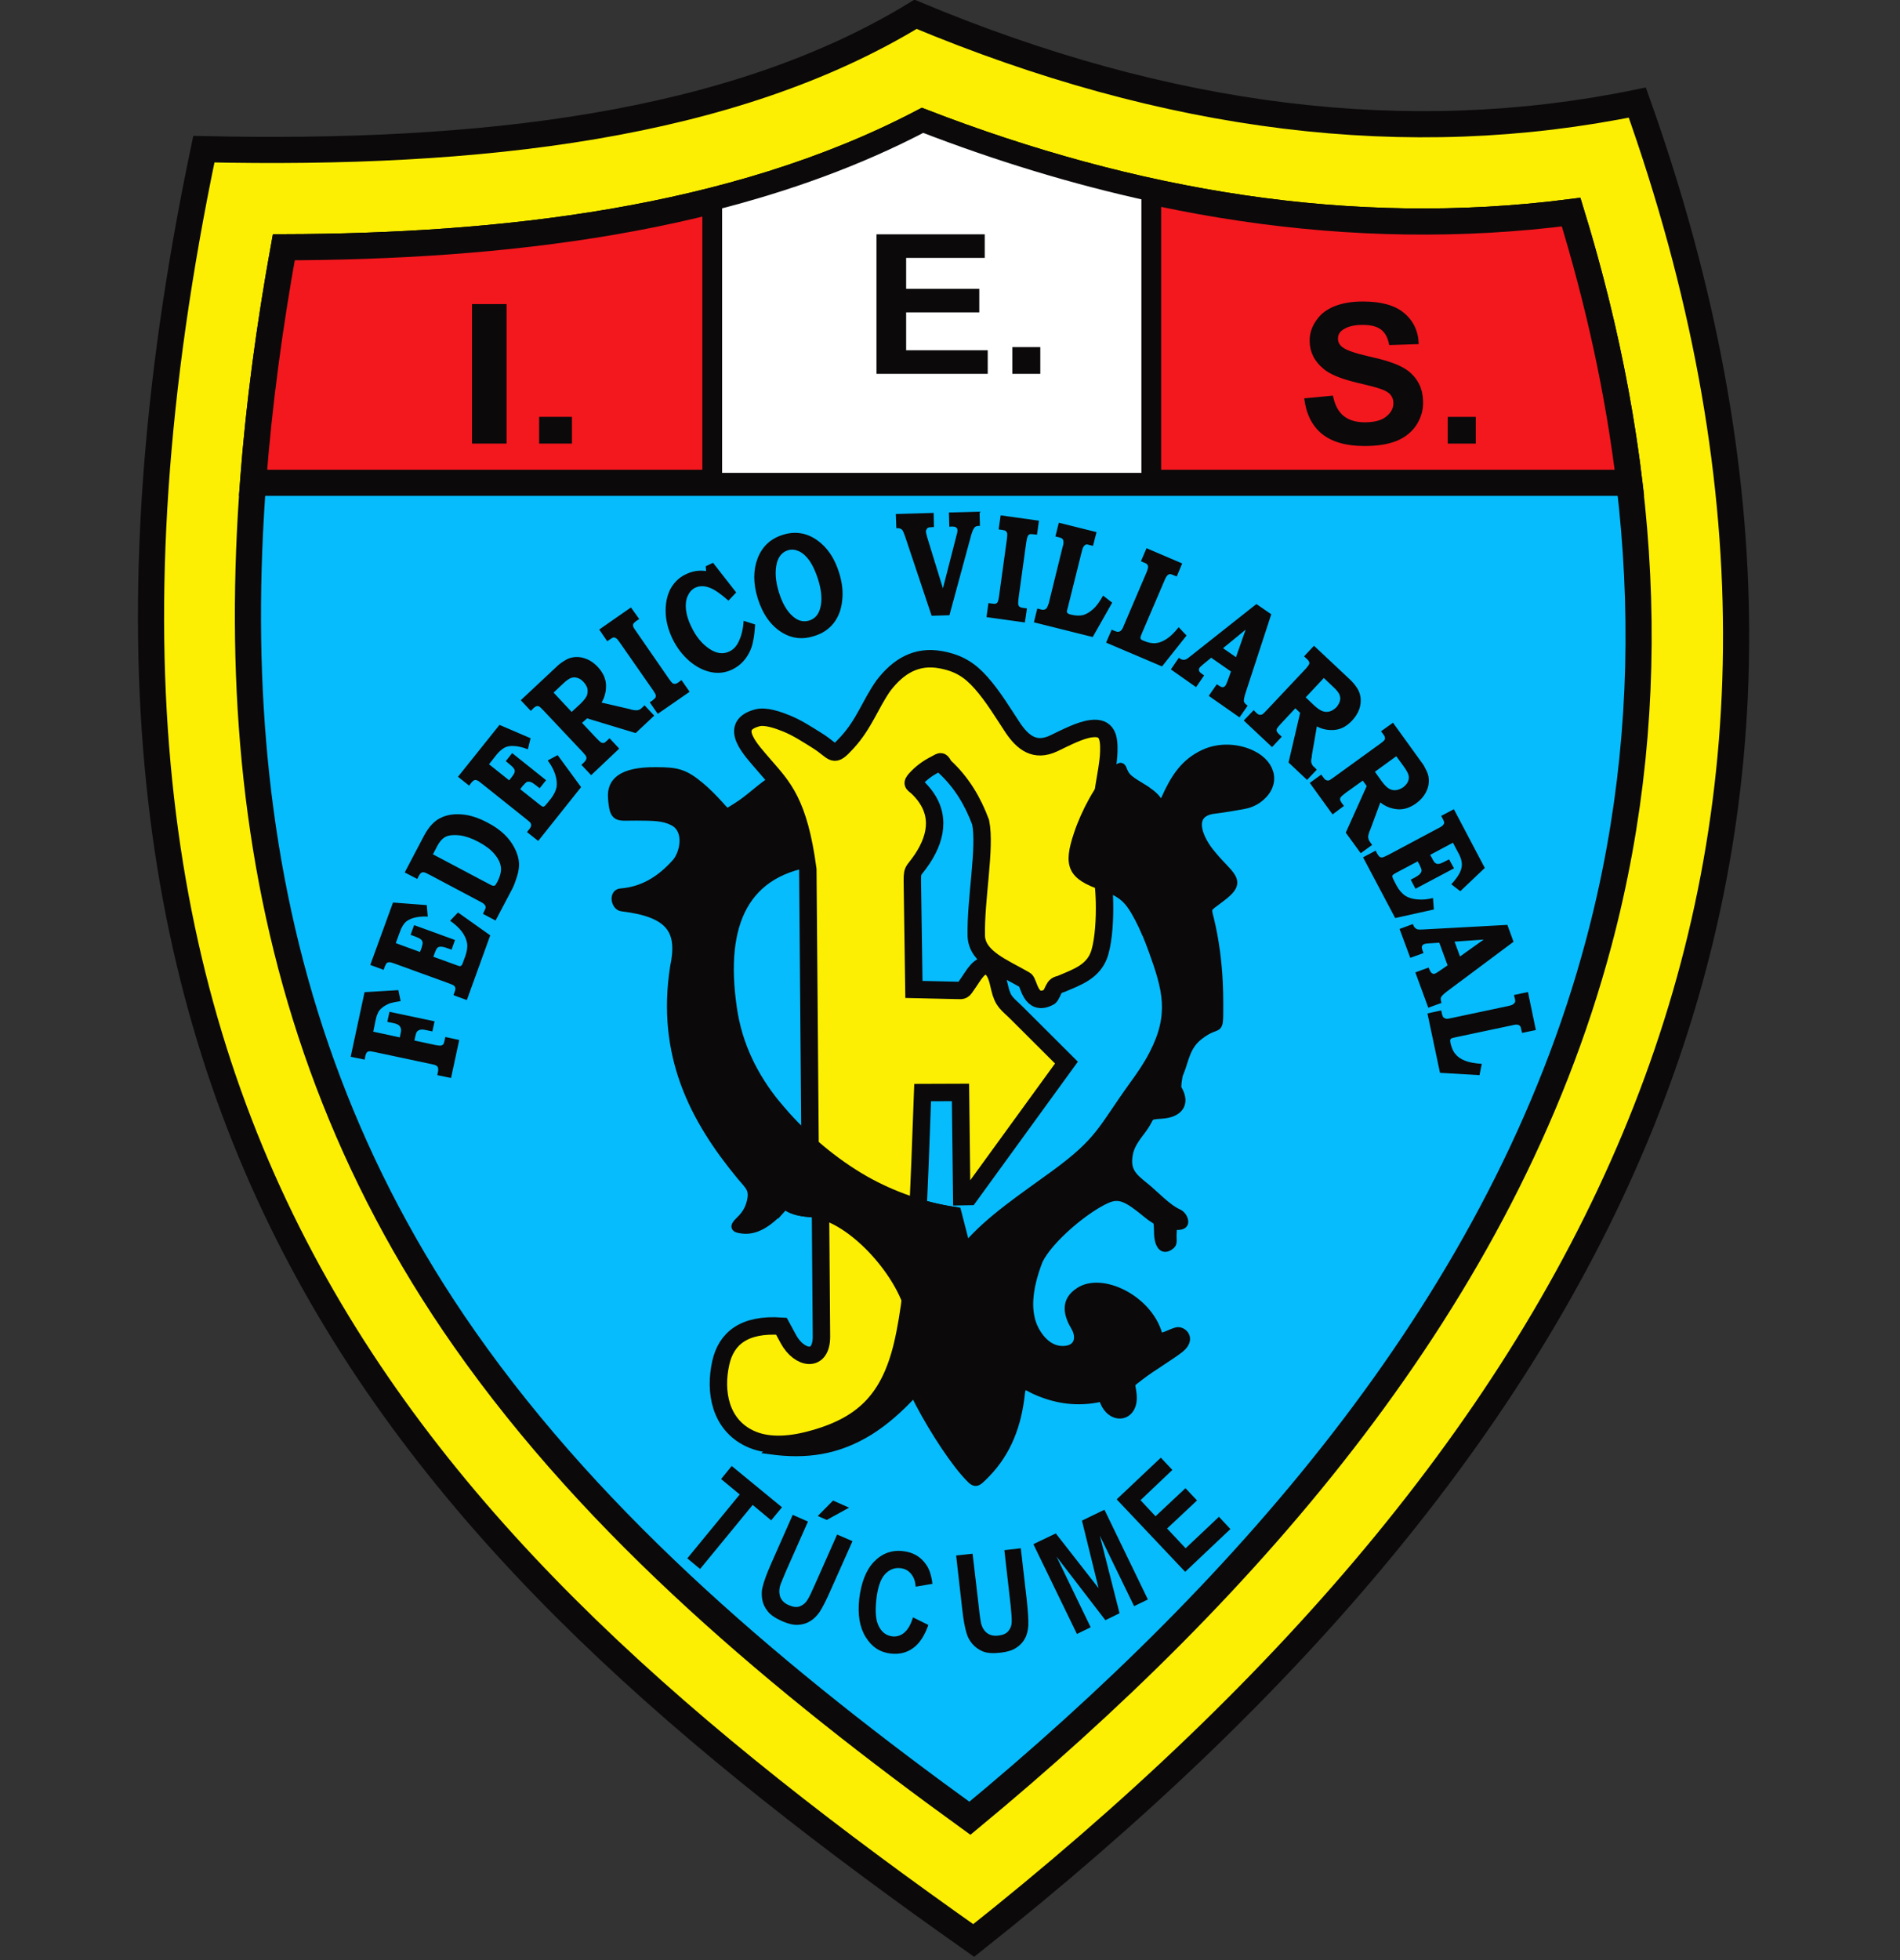
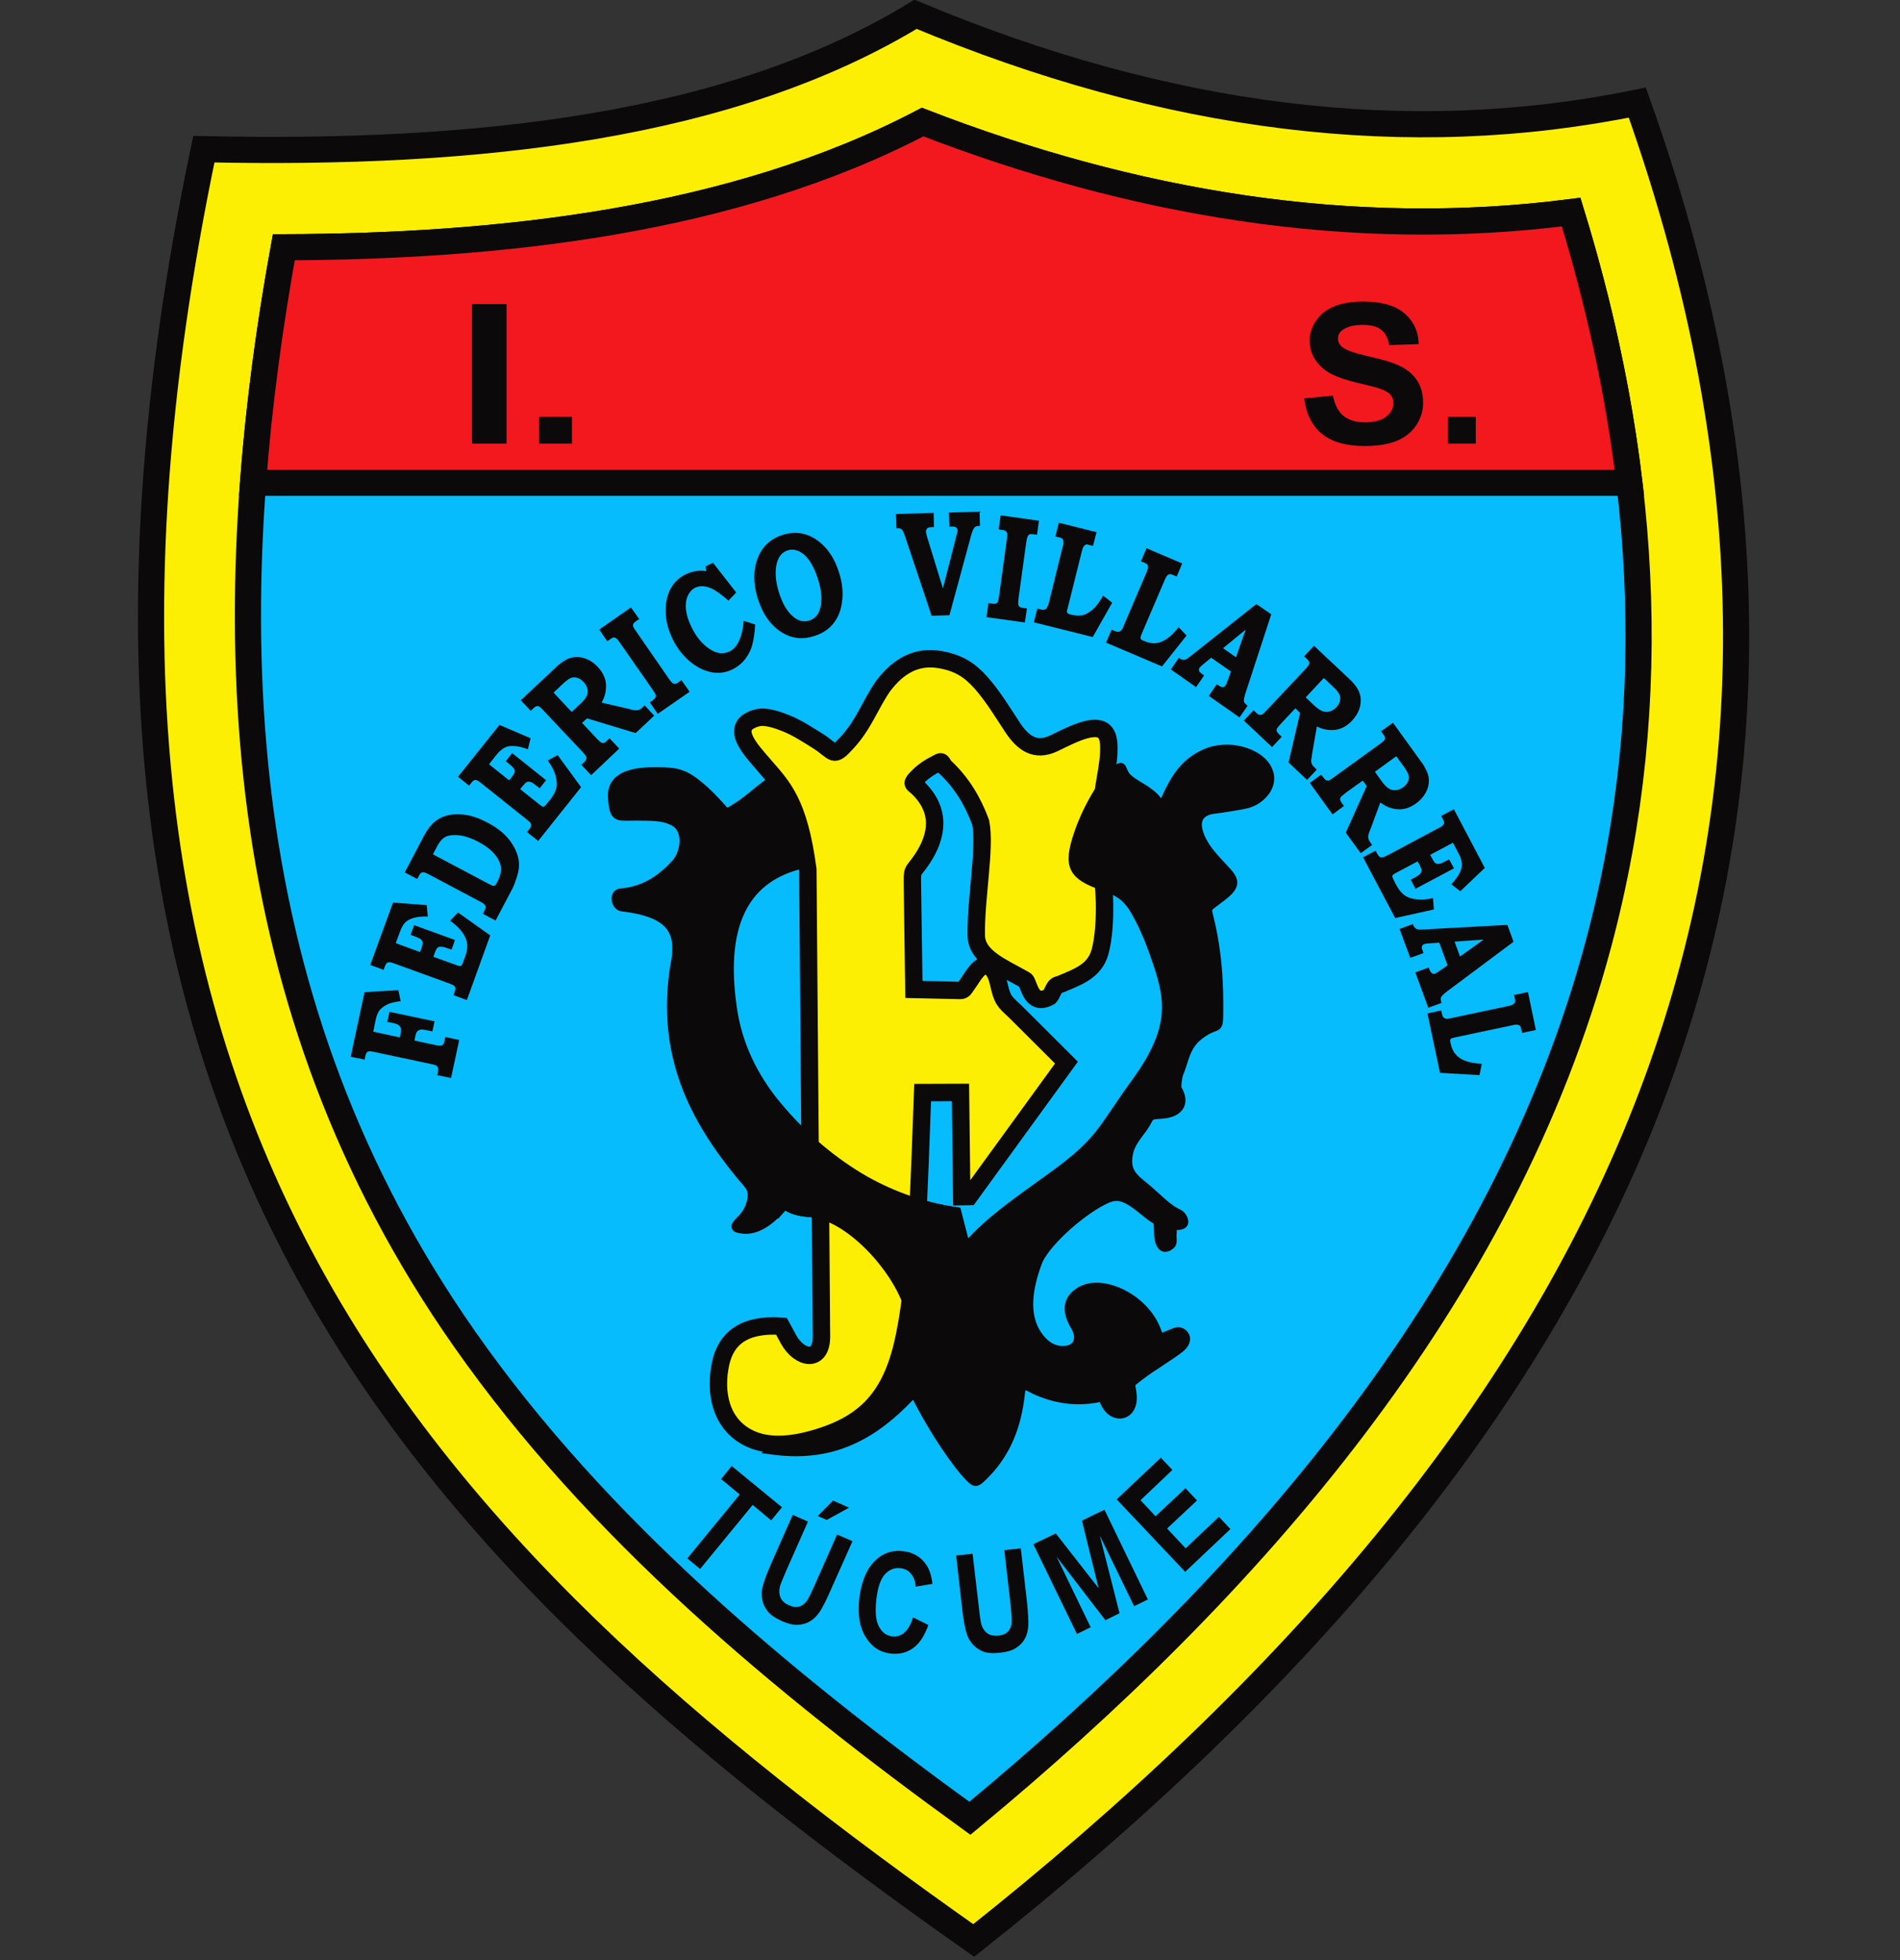
<svg xmlns="http://www.w3.org/2000/svg" width="54.5pt" height="56.2pt" viewBox="0 0 54.5 56.2" version="1.1">
  <rect x="0" y="0" width="54.5" height="56.2" fill="#333333" stroke="none" />
  <defs>
    <clipPath id="clip1">
      <path d="M 0 0 L 54.5 0 L 54.5 56.199 L 0 56.199 Z M 0 0 " />
    </clipPath>
    <clipPath id="clip2">
      <path d="M 2 0 L 52 0 L 52 56.199 L 2 56.199 Z M 2 0 " />
    </clipPath>
  </defs>
  <g id="surface1">
    <path style=" stroke:none;fill-rule:evenodd;fill:rgb(98.827%,93.75%,1.178%);fill-opacity:1;" d="M 26.262 0.41 C 33.488 3.434 40.391 4.293 46.965 2.941 C 54.59 24.328 46.355 41.051 27.93 55.641 C 11.754 44.25 0.023 32.035 5.848 4.277 C 13.746 4.453 20.988 3.629 26.262 0.41 Z M 26.262 0.41 " />
    <g clip-path="url(#clip1)" clip-rule="nonzero">
      <path style="fill:none;stroke-width:7.498;stroke-linecap:butt;stroke-linejoin:miter;stroke:rgb(4.315%,3.529%,3.922%);stroke-opacity:1;stroke-miterlimit:4;" d="M 262.617 557.898 C 334.883 527.664 403.906 519.07 469.648 532.586 C 545.898 318.719 463.555 151.492 279.297 5.594 C 117.539 119.5 0.234 241.648 58.477 519.227 C 137.461 517.469 209.883 525.711 262.617 557.898 Z M 262.617 557.898 " transform="matrix(0.1,0,0,-0.1,0,56.2)" />
    </g>
    <path style=" stroke:none;fill-rule:evenodd;fill:rgb(2.353%,73.631%,99.219%);fill-opacity:1;" d="M 26.465 3.5 C 21.016 6.355 14.305 7.07 8.141 7.09 C 6.145 18.098 6.645 28.871 13.328 38.398 C 17.141 43.84 22.438 48.242 27.82 52.137 C 35.82 45.523 43.137 37.242 45.855 27.047 C 47.742 19.984 47.176 12.945 45.066 6.082 C 38.715 6.898 32.457 5.816 26.465 3.5 Z M 26.465 3.5 " />
    <g clip-path="url(#clip2)" clip-rule="nonzero">
      <path style="fill:none;stroke-width:7.498;stroke-linecap:butt;stroke-linejoin:miter;stroke:rgb(4.315%,3.529%,3.922%);stroke-opacity:1;stroke-miterlimit:4;" d="M 264.648 527 C 210.156 498.445 143.047 491.297 81.406 491.102 C 61.445 381.023 66.445 273.289 133.281 178.016 C 171.406 123.602 224.375 79.578 278.203 40.633 C 358.203 106.766 431.367 189.578 458.555 291.531 C 477.422 362.156 471.758 432.547 450.664 501.18 C 387.148 493.016 324.57 503.836 264.648 527 Z M 264.648 527 " transform="matrix(0.1,0,0,-0.1,0,56.2)" />
    </g>
    <path style="fill-rule:evenodd;fill:rgb(95.312%,9.424%,11.768%);fill-opacity:1;stroke-width:7.498;stroke-linecap:butt;stroke-linejoin:miter;stroke:rgb(4.315%,3.529%,3.922%);stroke-opacity:1;stroke-miterlimit:4;" d="M 264.648 527 C 210.156 498.445 143.047 491.297 81.406 491.102 C 77.305 468.445 74.258 445.906 72.578 423.562 L 467.383 423.562 C 464.258 449.617 458.555 475.516 450.664 501.18 C 387.148 493.016 324.57 503.836 264.648 527 Z M 264.648 527 " transform="matrix(0.1,0,0,-0.1,0,56.2)" />
-     <path style="fill-rule:evenodd;fill:rgb(100%,100%,100%);fill-opacity:1;stroke-width:5.669;stroke-linecap:butt;stroke-linejoin:miter;stroke:rgb(4.315%,3.529%,3.922%);stroke-opacity:1;stroke-miterlimit:4;" d="M 264.648 527 C 245.82 517.117 225.43 509.812 204.297 504.461 L 204.297 423.562 L 330.234 423.562 L 330.234 507.117 C 308.047 511.961 286.172 518.68 264.648 527 Z M 264.648 527 " transform="matrix(0.1,0,0,-0.1,0,56.2)" />
    <path style=" stroke:none;fill-rule:evenodd;fill:rgb(4.315%,3.529%,3.922%);fill-opacity:1;" d="M 13.539 8.719 L 14.531 8.719 L 14.531 12.719 L 13.539 12.719 Z M 15.465 11.953 L 16.406 11.953 L 16.406 12.719 L 15.465 12.719 Z M 15.465 11.953 " />
    <path style=" stroke:none;fill-rule:evenodd;fill:rgb(4.315%,3.529%,3.922%);fill-opacity:1;" d="M 37.41 11.422 L 38.234 11.344 C 38.285 11.605 38.387 11.801 38.535 11.922 C 38.688 12.047 38.891 12.109 39.148 12.109 C 39.422 12.109 39.629 12.055 39.762 11.945 C 39.902 11.832 39.969 11.707 39.969 11.559 C 39.969 11.465 39.941 11.383 39.883 11.316 C 39.828 11.25 39.723 11.191 39.582 11.145 C 39.48 11.109 39.258 11.051 38.906 10.969 C 38.457 10.859 38.137 10.73 37.957 10.57 C 37.695 10.352 37.566 10.082 37.566 9.766 C 37.566 9.559 37.629 9.367 37.754 9.191 C 37.871 9.012 38.043 8.879 38.27 8.785 C 38.504 8.691 38.773 8.645 39.094 8.645 C 39.617 8.645 40.016 8.754 40.277 8.977 C 40.543 9.199 40.684 9.496 40.695 9.867 L 39.848 9.895 C 39.812 9.688 39.734 9.543 39.617 9.453 C 39.496 9.359 39.32 9.316 39.086 9.316 C 38.84 9.316 38.648 9.363 38.512 9.461 C 38.422 9.523 38.379 9.605 38.379 9.711 C 38.379 9.805 38.418 9.887 38.504 9.953 C 38.609 10.039 38.867 10.129 39.277 10.223 C 39.691 10.312 39.992 10.41 40.191 10.512 C 40.387 10.609 40.543 10.746 40.652 10.918 C 40.766 11.09 40.82 11.301 40.82 11.555 C 40.82 11.781 40.754 11.996 40.621 12.199 C 40.484 12.398 40.297 12.547 40.055 12.645 C 39.809 12.742 39.504 12.789 39.141 12.789 C 38.609 12.789 38.207 12.672 37.918 12.441 C 37.633 12.207 37.465 11.867 37.41 11.422 Z M 41.527 11.953 L 42.332 11.953 L 42.332 12.719 L 41.527 12.719 Z M 41.527 11.953 " />
-     <path style=" stroke:none;fill-rule:evenodd;fill:rgb(4.315%,3.529%,3.922%);fill-opacity:1;" d="M 25.141 10.719 L 25.141 6.719 L 28.246 6.719 L 28.246 7.395 L 25.992 7.395 L 25.992 8.281 L 28.09 8.281 L 28.09 8.957 L 25.992 8.957 L 25.992 10.043 L 28.332 10.043 L 28.332 10.719 Z M 29.039 9.953 L 29.84 9.953 L 29.84 10.719 L 29.039 10.719 Z M 29.039 9.953 " />
    <path style=" stroke:none;fill-rule:evenodd;fill:rgb(4.315%,3.529%,3.922%);fill-opacity:1;" d="M 19.715 44.684 L 21.219 42.852 L 20.684 42.41 L 20.988 42.035 L 22.43 43.219 L 22.121 43.594 L 21.59 43.152 L 20.082 44.988 Z M 22.742 43.438 L 23.176 43.629 L 22.547 45.047 C 22.453 45.27 22.391 45.418 22.371 45.488 C 22.344 45.605 22.348 45.711 22.387 45.805 C 22.43 45.902 22.508 45.977 22.629 46.027 C 22.754 46.082 22.855 46.094 22.945 46.059 C 23.035 46.023 23.105 45.965 23.156 45.883 C 23.211 45.797 23.281 45.652 23.371 45.445 L 24.012 44 L 24.453 44.191 L 23.84 45.566 C 23.703 45.883 23.59 46.098 23.512 46.219 C 23.43 46.336 23.34 46.426 23.234 46.488 C 23.133 46.551 23.02 46.582 22.891 46.59 C 22.762 46.598 22.613 46.562 22.441 46.488 C 22.238 46.398 22.094 46.301 22.016 46.195 C 21.934 46.09 21.883 45.98 21.863 45.859 C 21.844 45.738 21.844 45.625 21.871 45.516 C 21.91 45.352 21.992 45.125 22.121 44.832 L 22.738 43.438 Z M 23.457 43.469 L 23.895 43.027 L 24.355 43.23 L 23.715 43.582 Z M 26.188 46.375 L 26.629 46.594 C 26.52 46.902 26.379 47.121 26.195 47.254 C 26.016 47.387 25.801 47.441 25.551 47.414 C 25.242 47.379 25.004 47.223 24.832 46.941 C 24.656 46.66 24.598 46.297 24.645 45.852 C 24.703 45.379 24.84 45.02 25.07 44.781 C 25.297 44.543 25.582 44.438 25.902 44.477 C 26.191 44.508 26.41 44.637 26.566 44.863 C 26.66 44.996 26.719 45.18 26.746 45.414 L 26.266 45.496 C 26.254 45.348 26.215 45.223 26.133 45.129 C 26.055 45.031 25.957 44.98 25.828 44.965 C 25.652 44.945 25.504 45.008 25.379 45.145 C 25.254 45.285 25.176 45.523 25.137 45.863 C 25.098 46.219 25.121 46.48 25.215 46.645 C 25.301 46.809 25.43 46.902 25.602 46.922 C 25.727 46.934 25.84 46.898 25.941 46.812 C 26.043 46.723 26.129 46.578 26.188 46.375 Z M 27.426 44.602 L 27.898 44.551 L 28.078 46.09 C 28.102 46.336 28.129 46.492 28.145 46.562 C 28.176 46.676 28.234 46.766 28.316 46.828 C 28.402 46.891 28.508 46.914 28.641 46.898 C 28.77 46.883 28.867 46.84 28.926 46.766 C 28.988 46.691 29.02 46.605 29.02 46.504 C 29.023 46.406 29.012 46.246 28.988 46.02 L 28.809 44.449 L 29.281 44.395 L 29.453 45.887 C 29.488 46.23 29.504 46.473 29.496 46.617 C 29.484 46.758 29.457 46.883 29.395 46.988 C 29.34 47.094 29.254 47.18 29.148 47.25 C 29.039 47.32 28.895 47.367 28.711 47.387 C 28.484 47.414 28.312 47.402 28.191 47.352 C 28.07 47.301 27.973 47.23 27.891 47.137 C 27.812 47.043 27.758 46.945 27.727 46.836 C 27.676 46.676 27.633 46.438 27.598 46.121 Z M 30.891 46.852 L 29.641 44.277 L 30.285 43.969 L 31.512 45.539 L 31.035 43.602 L 31.68 43.289 L 32.926 45.863 L 32.531 46.055 L 31.547 44.031 L 32.113 46.258 L 31.707 46.457 L 30.305 44.633 L 31.285 46.66 Z M 33.996 45.07 L 32.031 42.992 L 33.297 41.797 L 33.629 42.148 L 32.715 43.016 L 33.145 43.477 L 34.004 42.672 L 34.336 43.023 L 33.477 43.828 L 34.008 44.395 L 34.965 43.492 L 35.293 43.844 Z M 33.996 45.07 " />
    <path style=" stroke:none;fill-rule:evenodd;fill:rgb(4.315%,3.529%,3.922%);fill-opacity:1;" d="M 10.059 30.301 L 10.457 28.449 L 11.426 28.391 L 11.492 28.707 C 11.348 28.727 11.238 28.75 11.16 28.777 C 11.09 28.809 11.016 28.848 10.961 28.895 C 10.898 28.945 10.855 29 10.832 29.066 C 10.809 29.109 10.785 29.191 10.762 29.309 L 10.707 29.582 L 11.469 29.746 L 11.496 29.605 C 11.508 29.551 11.508 29.508 11.492 29.473 C 11.48 29.438 11.461 29.41 11.426 29.387 C 11.395 29.367 11.344 29.348 11.266 29.332 L 11.109 29.301 L 11.172 29.012 L 12.465 29.285 L 12.402 29.574 L 12.215 29.535 C 12.16 29.523 12.121 29.52 12.094 29.52 C 12.059 29.523 12.031 29.531 12.008 29.543 C 11.98 29.559 11.965 29.574 11.953 29.594 C 11.938 29.613 11.926 29.652 11.914 29.711 L 11.887 29.836 L 12.492 29.965 C 12.566 29.98 12.617 29.984 12.645 29.98 C 12.672 29.977 12.691 29.965 12.715 29.945 C 12.727 29.93 12.742 29.887 12.754 29.828 L 12.773 29.734 L 13.172 29.82 L 12.938 30.91 L 12.543 30.828 L 12.559 30.754 C 12.578 30.676 12.57 30.617 12.551 30.586 C 12.527 30.555 12.477 30.531 12.395 30.516 L 10.738 30.164 C 10.664 30.148 10.613 30.141 10.59 30.145 C 10.559 30.148 10.535 30.16 10.52 30.18 C 10.504 30.203 10.484 30.246 10.473 30.312 L 10.461 30.383 Z M 10.621 27.668 L 11.273 25.879 L 12.242 25.953 L 12.27 26.281 C 12.109 26.273 11.973 26.289 11.863 26.32 C 11.754 26.352 11.668 26.398 11.609 26.465 C 11.555 26.531 11.508 26.613 11.473 26.715 L 11.352 27.043 L 12.047 27.297 L 12.09 27.188 C 12.113 27.109 12.129 27.051 12.121 27.02 C 12.117 26.984 12.098 26.957 12.07 26.934 C 12.043 26.91 11.98 26.879 11.883 26.844 L 11.777 26.805 L 11.879 26.527 L 13.051 26.953 L 12.953 27.23 L 12.832 27.188 C 12.746 27.156 12.684 27.145 12.645 27.145 C 12.602 27.145 12.566 27.156 12.547 27.176 C 12.523 27.199 12.496 27.25 12.465 27.34 L 12.43 27.434 L 13.066 27.664 C 13.133 27.691 13.176 27.703 13.191 27.703 C 13.211 27.703 13.223 27.695 13.234 27.684 C 13.254 27.672 13.266 27.641 13.281 27.594 L 13.348 27.414 C 13.395 27.277 13.414 27.156 13.398 27.047 C 13.379 26.938 13.332 26.824 13.246 26.711 C 13.16 26.598 13.047 26.496 12.91 26.402 L 13.137 26.164 L 14.062 26.82 L 13.391 28.676 L 13.008 28.535 L 13.027 28.48 C 13.055 28.41 13.066 28.359 13.062 28.332 C 13.055 28.301 13.039 28.273 13.012 28.254 C 12.992 28.242 12.938 28.219 12.844 28.184 L 11.34 27.637 C 11.254 27.605 11.203 27.59 11.168 27.59 C 11.141 27.59 11.117 27.598 11.098 27.609 C 11.082 27.625 11.059 27.66 11.039 27.711 L 11.004 27.809 Z M 11.609 25.016 L 12.168 23.953 C 12.297 23.715 12.445 23.551 12.621 23.461 C 12.793 23.371 13.004 23.332 13.238 23.352 C 13.473 23.367 13.727 23.449 13.996 23.594 C 14.184 23.691 14.344 23.805 14.469 23.926 C 14.594 24.047 14.691 24.18 14.766 24.328 C 14.84 24.477 14.879 24.613 14.887 24.742 C 14.895 24.84 14.879 24.965 14.836 25.113 C 14.789 25.266 14.746 25.379 14.707 25.461 L 14.215 26.395 L 13.852 26.203 L 13.887 26.133 C 13.918 26.074 13.934 26.031 13.93 26.008 C 13.93 25.98 13.914 25.957 13.891 25.93 C 13.871 25.906 13.82 25.875 13.742 25.836 L 12.32 25.082 C 12.238 25.039 12.188 25.016 12.16 25.012 C 12.133 25.008 12.105 25.012 12.09 25.023 C 12.062 25.035 12.035 25.074 12.004 25.133 L 11.969 25.203 Z M 12.418 24.496 L 14.035 25.352 C 14.09 25.383 14.129 25.398 14.141 25.398 C 14.164 25.402 14.184 25.398 14.203 25.387 C 14.215 25.375 14.234 25.34 14.266 25.285 C 14.348 25.125 14.383 24.984 14.367 24.863 C 14.352 24.738 14.289 24.613 14.18 24.484 C 14.07 24.355 13.918 24.242 13.727 24.141 C 13.539 24.039 13.359 23.977 13.191 23.953 C 13.023 23.934 12.891 23.945 12.793 23.988 C 12.695 24.035 12.609 24.129 12.535 24.273 Z M 13.137 22.273 L 14.328 20.785 L 15.219 21.168 L 15.141 21.484 C 14.988 21.426 14.855 21.395 14.742 21.391 C 14.629 21.383 14.531 21.402 14.461 21.445 C 14.383 21.492 14.312 21.555 14.242 21.641 L 14.027 21.914 L 14.605 22.375 L 14.676 22.285 C 14.727 22.219 14.758 22.168 14.762 22.137 C 14.77 22.102 14.762 22.07 14.742 22.039 C 14.723 22.008 14.676 21.961 14.594 21.895 L 14.508 21.824 L 14.691 21.594 L 15.664 22.371 L 15.48 22.602 L 15.379 22.523 C 15.312 22.469 15.258 22.434 15.219 22.422 C 15.176 22.41 15.141 22.41 15.113 22.422 C 15.09 22.434 15.043 22.477 14.984 22.547 L 14.922 22.629 L 15.453 23.051 C 15.508 23.094 15.543 23.121 15.559 23.125 C 15.578 23.133 15.59 23.129 15.605 23.125 C 15.621 23.117 15.648 23.094 15.68 23.051 L 15.801 22.902 C 15.887 22.789 15.941 22.68 15.965 22.57 C 15.98 22.461 15.969 22.34 15.926 22.207 C 15.883 22.07 15.809 21.938 15.711 21.805 L 15.996 21.652 L 16.668 22.57 L 15.438 24.113 L 15.117 23.859 L 15.152 23.812 C 15.207 23.754 15.227 23.707 15.234 23.68 C 15.238 23.648 15.23 23.621 15.215 23.59 C 15.203 23.574 15.152 23.535 15.078 23.473 L 13.82 22.469 C 13.754 22.414 13.711 22.383 13.68 22.375 C 13.652 22.363 13.629 22.363 13.605 22.371 C 13.586 22.379 13.551 22.402 13.516 22.449 L 13.457 22.527 Z M 14.938 20.078 L 15.965 19.117 C 16.027 19.055 16.105 18.996 16.203 18.938 C 16.289 18.879 16.395 18.848 16.504 18.84 C 16.617 18.832 16.727 18.855 16.84 18.902 C 16.953 18.949 17.051 19.023 17.145 19.121 C 17.297 19.285 17.379 19.461 17.383 19.648 C 17.387 19.832 17.344 20 17.254 20.145 L 18.078 20.336 L 18.109 20.348 C 18.164 20.359 18.211 20.367 18.242 20.367 C 18.277 20.367 18.305 20.363 18.336 20.352 C 18.355 20.344 18.387 20.32 18.418 20.293 L 18.488 20.223 L 18.766 20.52 L 18.234 21.02 L 16.84 20.598 L 16.695 20.727 L 17.098 21.156 C 17.168 21.23 17.215 21.273 17.238 21.289 C 17.266 21.301 17.289 21.305 17.312 21.305 C 17.34 21.301 17.367 21.277 17.41 21.238 L 17.484 21.168 L 17.762 21.465 L 16.957 22.227 L 16.676 21.93 L 16.754 21.859 C 16.789 21.82 16.812 21.793 16.816 21.766 C 16.828 21.738 16.82 21.711 16.809 21.68 C 16.801 21.664 16.766 21.625 16.711 21.562 L 15.57 20.352 C 15.523 20.305 15.492 20.273 15.465 20.258 C 15.441 20.246 15.418 20.242 15.398 20.246 C 15.371 20.254 15.344 20.27 15.316 20.293 L 15.285 20.324 L 15.223 20.383 Z M 15.879 19.859 L 16.398 20.414 L 16.645 20.184 C 16.742 20.09 16.805 20.012 16.836 19.941 C 16.855 19.875 16.863 19.809 16.848 19.742 C 16.832 19.676 16.793 19.613 16.734 19.551 C 16.684 19.496 16.629 19.457 16.562 19.438 C 16.504 19.418 16.445 19.418 16.383 19.438 C 16.328 19.457 16.246 19.512 16.152 19.602 Z M 17.188 18.051 L 18.098 17.418 L 18.336 17.75 L 18.246 17.809 C 18.203 17.844 18.172 17.871 18.164 17.891 C 18.156 17.914 18.156 17.941 18.164 17.969 C 18.172 17.996 18.207 18.047 18.254 18.113 L 19.18 19.453 C 19.23 19.523 19.266 19.57 19.285 19.586 C 19.309 19.602 19.332 19.609 19.352 19.609 C 19.379 19.609 19.41 19.598 19.453 19.57 L 19.547 19.5 L 19.781 19.836 L 18.867 20.469 L 18.637 20.137 L 18.715 20.086 C 18.762 20.047 18.793 20.02 18.805 19.996 C 18.812 19.977 18.812 19.953 18.809 19.926 C 18.801 19.898 18.773 19.855 18.73 19.789 L 17.793 18.445 C 17.742 18.371 17.707 18.324 17.68 18.305 C 17.656 18.289 17.629 18.277 17.605 18.277 C 17.59 18.277 17.551 18.293 17.504 18.328 L 17.418 18.387 Z M 20.242 16.238 L 20.453 16.137 L 21.117 16.988 L 20.895 17.223 C 20.691 17.043 20.527 16.926 20.402 16.871 C 20.227 16.793 20.078 16.789 19.941 16.852 C 19.848 16.898 19.777 16.977 19.727 17.086 C 19.676 17.195 19.66 17.328 19.676 17.48 C 19.695 17.641 19.746 17.805 19.836 17.984 C 19.965 18.254 20.137 18.461 20.344 18.602 C 20.551 18.742 20.742 18.766 20.922 18.68 C 21.039 18.625 21.129 18.527 21.191 18.391 C 21.273 18.223 21.316 18.023 21.332 17.801 L 21.66 17.906 C 21.641 18.242 21.594 18.488 21.523 18.648 C 21.41 18.902 21.238 19.082 21.008 19.195 C 20.816 19.289 20.609 19.316 20.398 19.273 C 20.184 19.23 19.977 19.125 19.777 18.957 C 19.582 18.789 19.418 18.578 19.293 18.324 C 19.172 18.07 19.102 17.82 19.094 17.566 C 19.086 17.316 19.129 17.094 19.223 16.902 C 19.328 16.707 19.469 16.566 19.66 16.473 C 19.855 16.375 20.051 16.344 20.254 16.375 Z M 22.465 15.332 C 22.809 15.227 23.129 15.277 23.426 15.48 C 23.727 15.688 23.938 16 24.07 16.426 C 24.16 16.711 24.188 16.98 24.156 17.23 C 24.129 17.484 24.047 17.695 23.91 17.871 C 23.773 18.043 23.59 18.168 23.34 18.242 C 23.02 18.344 22.719 18.309 22.445 18.145 C 22.113 17.945 21.879 17.617 21.734 17.156 C 21.602 16.727 21.602 16.344 21.734 16.004 C 21.867 15.664 22.109 15.441 22.465 15.332 Z M 22.605 15.777 C 22.441 15.828 22.336 15.949 22.285 16.137 C 22.223 16.379 22.242 16.656 22.34 16.977 C 22.438 17.293 22.57 17.527 22.746 17.676 C 22.891 17.805 23.047 17.844 23.215 17.793 C 23.371 17.742 23.48 17.625 23.527 17.438 C 23.59 17.211 23.566 16.941 23.469 16.621 C 23.398 16.398 23.316 16.219 23.223 16.082 C 23.129 15.949 23.023 15.855 22.914 15.805 C 22.809 15.758 22.707 15.746 22.605 15.777 Z M 25.695 14.738 L 26.781 14.707 L 26.789 15.113 L 26.758 15.113 C 26.688 15.117 26.645 15.121 26.629 15.129 C 26.605 15.137 26.59 15.152 26.582 15.176 C 26.562 15.195 26.559 15.223 26.559 15.246 C 26.559 15.273 26.578 15.336 26.602 15.426 L 27.047 16.871 L 27.434 15.363 C 27.457 15.289 27.465 15.238 27.465 15.211 C 27.461 15.168 27.453 15.141 27.426 15.125 C 27.406 15.105 27.363 15.098 27.301 15.098 L 27.23 15.102 L 27.219 14.695 L 28.098 14.672 L 28.109 15.078 C 28.035 15.078 27.988 15.09 27.965 15.113 C 27.926 15.148 27.891 15.227 27.855 15.352 L 27.234 17.641 L 26.723 17.656 L 25.965 15.391 C 25.934 15.301 25.91 15.242 25.895 15.219 C 25.879 15.191 25.855 15.172 25.832 15.16 C 25.801 15.148 25.758 15.141 25.711 15.145 Z M 28.703 14.777 L 29.801 14.93 L 29.746 15.332 L 29.645 15.32 C 29.59 15.312 29.547 15.312 29.527 15.324 C 29.508 15.332 29.488 15.352 29.477 15.379 C 29.465 15.406 29.453 15.461 29.438 15.543 L 29.215 17.16 C 29.207 17.246 29.203 17.305 29.207 17.328 C 29.215 17.355 29.219 17.375 29.238 17.391 C 29.258 17.41 29.289 17.422 29.34 17.43 L 29.457 17.445 L 29.398 17.848 L 28.297 17.695 L 28.352 17.293 L 28.441 17.305 C 28.508 17.316 28.551 17.316 28.57 17.305 C 28.59 17.297 28.609 17.281 28.621 17.254 C 28.633 17.23 28.645 17.18 28.656 17.102 L 28.879 15.48 C 28.891 15.391 28.895 15.328 28.891 15.301 C 28.887 15.27 28.871 15.246 28.852 15.227 C 28.84 15.215 28.805 15.203 28.746 15.195 L 28.645 15.18 Z M 30.371 14.988 L 31.453 15.258 L 31.352 15.652 L 31.258 15.629 C 31.211 15.613 31.172 15.609 31.156 15.613 C 31.129 15.621 31.105 15.637 31.09 15.664 C 31.066 15.688 31.051 15.73 31.035 15.793 L 30.629 17.422 C 30.609 17.484 30.602 17.527 30.602 17.543 C 30.605 17.559 30.613 17.574 30.629 17.586 C 30.637 17.598 30.664 17.609 30.711 17.621 C 30.848 17.656 30.969 17.66 31.066 17.637 C 31.164 17.609 31.262 17.551 31.355 17.465 C 31.457 17.375 31.547 17.246 31.641 17.078 L 31.902 17.281 L 31.344 18.266 L 29.656 17.844 L 29.754 17.449 L 29.863 17.477 C 29.906 17.488 29.938 17.488 29.965 17.477 C 29.992 17.469 30.012 17.453 30.027 17.43 C 30.043 17.406 30.059 17.363 30.082 17.301 L 30.48 15.684 C 30.504 15.613 30.508 15.562 30.504 15.531 C 30.504 15.496 30.492 15.473 30.477 15.453 C 30.465 15.438 30.434 15.422 30.391 15.41 L 30.273 15.383 Z M 32.887 15.719 L 33.91 16.156 L 33.754 16.531 L 33.66 16.492 C 33.609 16.469 33.578 16.461 33.559 16.461 C 33.531 16.465 33.504 16.477 33.484 16.5 C 33.465 16.52 33.438 16.559 33.414 16.617 L 32.754 18.16 C 32.727 18.223 32.715 18.262 32.715 18.277 C 32.711 18.297 32.715 18.309 32.723 18.324 C 32.734 18.34 32.758 18.355 32.797 18.371 C 32.934 18.43 33.051 18.453 33.152 18.441 C 33.254 18.434 33.355 18.391 33.465 18.32 C 33.578 18.246 33.688 18.137 33.809 17.984 L 34.035 18.223 L 33.332 19.109 L 31.727 18.426 L 31.887 18.055 L 31.988 18.098 C 32.027 18.113 32.062 18.121 32.09 18.113 C 32.117 18.109 32.141 18.098 32.16 18.074 C 32.18 18.055 32.207 18.016 32.227 17.957 L 32.883 16.422 C 32.91 16.355 32.926 16.309 32.93 16.277 C 32.934 16.242 32.93 16.219 32.914 16.195 C 32.902 16.176 32.879 16.156 32.84 16.141 L 32.727 16.094 Z M 36.039 17.32 L 36.465 17.613 L 35.727 19.871 C 35.688 19.992 35.676 20.07 35.68 20.109 C 35.688 20.152 35.727 20.191 35.789 20.234 L 35.555 20.57 L 34.672 19.953 L 34.902 19.621 L 34.961 19.656 C 35.008 19.691 35.047 19.707 35.082 19.703 C 35.109 19.699 35.133 19.684 35.148 19.66 C 35.164 19.641 35.188 19.59 35.215 19.516 L 35.309 19.254 L 34.742 18.859 L 34.504 19.055 C 34.457 19.098 34.422 19.125 34.41 19.145 C 34.395 19.16 34.391 19.184 34.391 19.203 C 34.391 19.227 34.398 19.25 34.418 19.273 C 34.43 19.289 34.469 19.32 34.539 19.367 L 34.309 19.703 L 33.586 19.195 L 33.812 18.863 C 33.859 18.895 33.898 18.914 33.926 18.918 C 33.957 18.922 33.984 18.918 34.012 18.91 C 34.039 18.898 34.086 18.867 34.137 18.824 Z M 35.082 18.586 L 35.453 18.844 L 35.73 18.055 Z M 37.691 18.516 L 38.715 19.477 C 38.781 19.539 38.848 19.613 38.91 19.703 C 38.973 19.789 39.012 19.891 39.027 20.004 C 39.039 20.113 39.027 20.227 38.988 20.34 C 38.945 20.453 38.879 20.559 38.785 20.66 C 38.633 20.824 38.465 20.914 38.277 20.93 C 38.094 20.945 37.922 20.91 37.773 20.828 L 37.629 21.66 L 37.629 21.695 C 37.613 21.754 37.609 21.797 37.609 21.832 C 37.613 21.867 37.621 21.895 37.633 21.918 C 37.645 21.941 37.664 21.973 37.703 22 L 37.77 22.07 L 37.492 22.363 L 36.961 21.863 L 37.293 20.441 L 37.156 20.309 L 36.754 20.738 C 36.684 20.812 36.645 20.863 36.629 20.887 C 36.617 20.914 36.613 20.938 36.621 20.961 C 36.629 20.984 36.648 21.016 36.691 21.055 L 36.766 21.125 L 36.488 21.422 L 35.676 20.66 L 35.961 20.363 L 36.031 20.434 C 36.07 20.473 36.102 20.492 36.129 20.496 C 36.156 20.5 36.184 20.496 36.215 20.48 C 36.227 20.473 36.266 20.438 36.328 20.371 L 37.465 19.164 C 37.504 19.117 37.531 19.078 37.547 19.055 C 37.559 19.027 37.562 19.008 37.555 18.988 C 37.543 18.957 37.527 18.934 37.504 18.91 L 37.469 18.879 L 37.406 18.82 Z M 37.973 19.441 L 37.453 19.996 L 37.695 20.227 C 37.793 20.316 37.879 20.375 37.945 20.395 C 38.016 20.418 38.086 20.418 38.148 20.398 C 38.215 20.379 38.273 20.336 38.336 20.277 C 38.383 20.219 38.418 20.16 38.434 20.098 C 38.453 20.039 38.445 19.977 38.422 19.918 C 38.398 19.859 38.34 19.785 38.246 19.699 Z M 39.957 20.723 L 40.777 21.859 C 40.836 21.93 40.879 22.02 40.926 22.117 C 40.973 22.215 40.992 22.32 40.984 22.434 C 40.977 22.547 40.941 22.652 40.879 22.758 C 40.82 22.859 40.734 22.953 40.621 23.035 C 40.441 23.164 40.258 23.223 40.07 23.203 C 39.887 23.184 39.727 23.117 39.594 23.008 L 39.301 23.801 L 39.285 23.832 C 39.266 23.887 39.254 23.93 39.246 23.965 C 39.242 23.996 39.246 24.027 39.254 24.055 C 39.258 24.078 39.273 24.109 39.301 24.148 L 39.359 24.227 L 39.031 24.465 L 38.602 23.875 L 39.203 22.539 L 39.09 22.383 L 38.609 22.727 C 38.531 22.789 38.48 22.828 38.465 22.852 C 38.445 22.875 38.438 22.898 38.438 22.922 C 38.438 22.945 38.461 22.98 38.488 23.027 L 38.551 23.109 L 38.223 23.352 L 37.57 22.449 L 37.898 22.211 L 37.961 22.293 C 37.988 22.336 38.02 22.363 38.043 22.371 C 38.066 22.383 38.098 22.383 38.129 22.375 C 38.145 22.367 38.188 22.34 38.258 22.289 L 39.602 21.316 C 39.656 21.277 39.691 21.246 39.711 21.223 C 39.723 21.203 39.73 21.18 39.727 21.16 C 39.723 21.129 39.715 21.102 39.691 21.074 L 39.664 21.035 L 39.613 20.969 Z M 40.051 21.684 L 39.438 22.129 L 39.633 22.402 C 39.715 22.512 39.785 22.582 39.848 22.617 C 39.91 22.652 39.977 22.664 40.043 22.656 C 40.113 22.648 40.18 22.621 40.254 22.57 C 40.309 22.527 40.355 22.477 40.383 22.418 C 40.41 22.359 40.418 22.301 40.406 22.238 C 40.391 22.176 40.348 22.094 40.273 21.988 Z M 41.703 23.203 L 42.59 24.887 L 41.887 25.555 L 41.629 25.355 C 41.738 25.238 41.82 25.129 41.871 25.027 C 41.922 24.926 41.941 24.828 41.93 24.742 C 41.922 24.656 41.891 24.566 41.84 24.473 L 41.676 24.164 L 41.023 24.512 L 41.078 24.609 C 41.113 24.684 41.148 24.734 41.176 24.75 C 41.211 24.77 41.238 24.777 41.273 24.77 C 41.312 24.766 41.379 24.738 41.465 24.691 L 41.566 24.641 L 41.707 24.898 L 40.602 25.484 L 40.465 25.223 L 40.582 25.164 C 40.652 25.121 40.711 25.086 40.734 25.055 C 40.762 25.02 40.777 24.988 40.777 24.961 C 40.777 24.93 40.754 24.871 40.715 24.789 L 40.664 24.699 L 40.066 25.016 C 40.004 25.051 39.965 25.074 39.957 25.086 C 39.941 25.098 39.938 25.113 39.938 25.133 C 39.938 25.148 39.953 25.18 39.973 25.227 L 40.062 25.398 C 40.129 25.523 40.215 25.617 40.301 25.68 C 40.395 25.742 40.512 25.777 40.652 25.789 C 40.793 25.805 40.945 25.789 41.105 25.75 L 41.129 26.078 L 40.02 26.324 L 39.098 24.582 L 39.461 24.391 L 39.484 24.441 C 39.52 24.512 39.551 24.551 39.578 24.57 C 39.598 24.586 39.629 24.59 39.664 24.582 C 39.688 24.578 39.742 24.551 39.832 24.508 L 41.246 23.754 C 41.328 23.715 41.371 23.684 41.391 23.66 C 41.41 23.641 41.422 23.617 41.426 23.594 C 41.426 23.57 41.414 23.535 41.387 23.484 L 41.34 23.395 Z M 43.238 26.52 L 43.414 27.004 L 41.508 28.426 C 41.41 28.5 41.352 28.559 41.336 28.594 C 41.316 28.629 41.328 28.684 41.348 28.758 L 40.969 28.895 L 40.598 27.883 L 40.98 27.742 L 41.004 27.805 C 41.027 27.859 41.051 27.895 41.082 27.91 C 41.105 27.926 41.133 27.93 41.16 27.918 C 41.184 27.91 41.23 27.883 41.297 27.836 L 41.523 27.68 L 41.285 27.031 L 40.977 27.051 C 40.914 27.055 40.871 27.062 40.852 27.07 C 40.836 27.078 40.812 27.09 40.801 27.109 C 40.789 27.125 40.781 27.148 40.785 27.18 C 40.785 27.199 40.801 27.25 40.832 27.328 L 40.453 27.465 L 40.145 26.637 L 40.527 26.496 C 40.547 26.551 40.566 26.586 40.59 26.605 C 40.609 26.625 40.633 26.641 40.664 26.648 C 40.691 26.656 40.742 26.656 40.816 26.652 Z M 41.723 27 L 41.879 27.426 L 42.559 26.941 Z M 43.828 28.445 L 44.055 29.535 L 43.66 29.617 L 43.637 29.523 C 43.629 29.469 43.617 29.438 43.605 29.426 C 43.59 29.402 43.562 29.387 43.531 29.383 C 43.504 29.375 43.457 29.379 43.395 29.395 L 41.754 29.742 C 41.684 29.758 41.645 29.766 41.629 29.777 C 41.617 29.785 41.605 29.797 41.602 29.812 C 41.594 29.832 41.598 29.859 41.605 29.902 C 41.637 30.047 41.684 30.156 41.754 30.23 C 41.816 30.309 41.91 30.371 42.031 30.418 C 42.152 30.465 42.312 30.492 42.504 30.504 L 42.438 30.828 L 41.305 30.762 L 40.945 29.059 L 41.34 28.973 L 41.363 29.082 C 41.379 29.125 41.387 29.156 41.406 29.176 C 41.43 29.191 41.457 29.203 41.48 29.211 C 41.508 29.215 41.551 29.211 41.617 29.195 L 43.254 28.848 C 43.316 28.836 43.367 28.82 43.395 28.801 C 43.422 28.785 43.441 28.766 43.453 28.746 C 43.465 28.723 43.465 28.691 43.457 28.648 L 43.426 28.531 Z M 43.828 28.445 " />
    <path style="fill-rule:evenodd;fill:rgb(4.315%,3.529%,3.922%);fill-opacity:1;stroke-width:2.16;stroke-linecap:butt;stroke-linejoin:miter;stroke:rgb(4.315%,3.529%,3.922%);stroke-opacity:1;stroke-miterlimit:4;" d="M 329.023 213.797 C 332.188 211.18 331.953 212.938 332.109 208.602 L 332.109 208.25 C 332.148 206.141 333.047 202.43 336.016 204.969 C 336.68 205.555 336.367 206.922 336.406 207.781 C 336.445 208.445 336.484 209.109 336.484 209.734 C 336.484 210.359 336.719 210.516 337.344 210.438 C 337.539 210.438 337.734 210.398 337.93 210.398 C 338.672 210.438 339.727 210.633 339.766 211.57 C 339.805 212.469 339.102 213.758 338.047 214.227 C 334.844 215.633 331.367 219.5 328.398 221.883 C 325.039 224.578 322.93 226.336 323.906 231.219 C 324.453 234.07 326.328 236.141 327.969 238.406 C 330.469 241.844 328.828 242.039 333.203 242.312 C 338.008 242.586 340.547 245.359 337.891 249.812 C 337.578 250.32 338.047 253.523 338.359 254.148 C 339.961 257.859 340.117 261.922 344.102 264.969 C 349.961 269.5 349.805 264.695 349.805 274.422 C 349.805 282.586 349.023 289.93 347.578 296.531 C 346.289 302.547 345.586 300.789 350.625 304.734 C 355.195 308.25 354.453 309.734 351.055 313.289 C 350.039 314.344 348.789 315.672 347.422 317.352 C 344.141 321.258 340.508 328.914 348.438 329.773 C 350.469 330.008 354.57 330.672 356.602 331.062 C 358.203 331.336 359.648 331.922 360.898 332.82 C 366.406 336.844 365.117 342.82 359.258 345.711 C 355.312 347.664 349.922 348.133 345.352 346.023 C 339.688 343.406 336.875 339.031 334.141 332.938 C 332.422 329.148 333.594 330.594 331.875 332.859 C 329.805 335.516 325.859 336.883 323.594 338.992 C 321.211 341.219 322.852 344.148 318.945 340.242 C 315.273 336.648 311.211 329.227 309.062 322.859 C 306.055 313.797 307.188 310.828 316.328 307.742 C 321.953 305.828 323.711 304.109 326.602 298.641 C 327.969 296.102 329.258 292.977 330.508 289.539 C 334.57 278.328 336.602 271.102 330.664 259.695 C 329.102 256.648 327.148 253.797 325.117 251.023 C 315.898 238.25 315.664 234.969 302.227 225.203 C 293.359 218.719 283.672 212.352 277.188 204.695 L 274.609 214.734 C 265.82 215.906 256.328 219.109 248.086 223.797 C 238.633 229.188 229.453 237.078 222.656 245.555 C 216.406 253.289 211.797 262.273 210.273 273.055 C 206.758 297.391 213.789 312.391 234.883 314.852 L 236.914 341.297 C 223.281 343.523 218.789 335.398 211.289 330.75 C 208.203 328.797 208.672 328.758 206.523 331.141 C 204.688 333.172 202.812 335.047 201.016 336.57 C 196.289 340.516 194.18 340.906 188.32 340.945 C 178.008 341.062 175.234 337.703 175.469 333.445 C 175.859 326.805 177.07 327.82 182.539 327.781 C 187.422 327.742 190.312 327.781 193.125 326.297 C 197.539 323.953 196.133 317.273 193.789 314.656 C 189.219 309.539 184.141 306.648 178.125 306.18 C 175.586 306.023 176.328 302 178.359 301.766 C 192.461 300.086 195.469 295.008 193.281 284.695 C 189.375 259.461 198.867 241.141 212.344 224.812 C 214.922 221.688 216.406 221.023 215.039 216.531 C 214.336 214.383 213.086 213.016 212.07 212.039 C 210.195 210.242 210.625 209.656 212.773 209.383 C 216.328 208.875 220.312 210.672 225.117 216.375 C 226.602 215.047 229.023 214.344 232.148 214.109 C 247.695 213.133 268.008 184.344 258.984 177 L 220.977 146.062 C 231.211 144.656 240.273 145.867 249.57 151.648 C 253.594 154.188 257.812 157.742 262.188 162.508 C 265.82 154.93 272.109 144.969 276.562 139.812 C 279.844 136.141 279.727 136.102 283.008 139.461 C 289.062 145.711 291.953 153.523 292.891 162.312 C 293.281 165.828 294.609 164.305 296.719 163.328 C 302.188 160.828 308.047 159.734 314.414 160.867 C 316.484 161.258 315.898 161.648 316.641 159.969 C 319.062 154.227 325.82 155.438 324.922 162.43 C 324.57 165.711 323.789 164.773 327.188 167.391 C 330.352 169.852 335.898 173.133 338.516 175.203 C 342.227 178.172 339.219 180.828 337.461 180.32 C 335.195 179.695 332.773 177.859 332.305 179.461 C 329.414 189.578 316.094 196.102 309.531 191.766 C 305.078 188.914 306.211 184.93 308.359 181.336 C 309.844 178.68 309.375 175.555 305.859 175.047 C 301.68 174.461 298.633 177.43 296.836 180.906 C 294.531 185.516 294.688 191.922 298.047 200.594 C 301.016 206.648 311.289 215.32 317.578 218.094 C 321.133 219.617 323.398 218.445 329.023 213.797 Z M 329.023 213.797 " transform="matrix(0.1,0,0,-0.1,0,56.2)" />
    <path style="fill-rule:evenodd;fill:rgb(98.827%,93.75%,1.178%);fill-opacity:1;stroke-width:4.997;stroke-linecap:butt;stroke-linejoin:miter;stroke:rgb(4.315%,3.529%,3.922%);stroke-opacity:1;stroke-miterlimit:4;" d="M 226.172 177.977 L 224.141 181.727 C 213.32 182.469 208.32 178.133 206.758 171.258 C 204.883 162.898 206.602 153.602 214.961 149.578 C 219.805 147.234 225.898 147.469 232.188 149.109 C 247.383 153.055 255.039 160.555 258.828 176.219 C 263.125 194.227 263.633 222.508 264.648 248.719 L 275.508 248.758 L 275.859 218.875 L 278.008 218.914 L 305.898 257.312 L 291.719 271.453 C 288.906 274.266 287.734 274.578 286.758 278.68 C 286.211 281.062 285.703 283.68 283.828 284.812 C 281.016 286.062 279.336 282.352 277.422 279.695 C 276.211 277.938 276.367 277.938 274.414 278.016 L 262.148 278.289 L 261.719 307.742 C 261.641 313.289 261.641 311.375 264.57 315.75 C 269.023 322.508 269.883 329.578 263.477 335.945 C 262.109 337.352 261.328 337.078 262.578 338.523 C 264.141 340.281 266.055 341.727 268.32 342.859 C 270.195 343.875 269.805 343.914 270.898 342.234 C 275.898 337.625 279.062 332.195 281.289 326.219 C 282.773 318.836 279.805 304.188 280.039 293.602 C 280.273 287.43 287.734 284.617 294.062 280.984 C 295.156 280.398 295.508 273.133 301.055 276.18 C 301.445 276.414 302.227 278.445 302.578 278.914 C 303.164 279.695 303.789 279.617 304.414 279.891 C 308.984 281.844 313.906 283.406 315.508 288.992 C 317.773 297.039 316.602 311.922 315.898 310.008 C 315.625 309.227 317.852 316.922 316.289 325.867 C 315.078 332.352 317.891 340.281 318.047 346.453 C 318.164 350.438 317.695 353.68 312.969 353.055 C 309.844 352.664 305.977 350.633 302.227 348.836 C 296.875 346.336 293.438 348.992 290.508 353.328 C 287.852 357.352 284.844 362.352 281.445 366.18 C 278.125 369.93 274.961 371.883 269.922 372.82 C 262.852 374.148 257.656 370.945 253.398 365.398 C 249.609 360.008 247.93 354.5 243.047 349.148 C 238.789 344.461 239.57 346.375 234.57 349.539 C 231.445 351.492 228.711 353.289 225.547 354.578 C 223.32 355.477 219.688 356.805 217.266 356.18 C 208.477 353.875 215.664 346.727 219.18 342.586 C 224.531 336.375 229.141 332.039 231.719 312.703 L 232.422 225.75 L 235.352 214.461 L 235.625 178.797 C 235.664 171.141 229.297 172.273 226.172 177.977 Z M 226.172 177.977 " transform="matrix(0.1,0,0,-0.1,0,56.2)" />
    <path style="fill-rule:evenodd;fill:rgb(4.315%,3.529%,3.922%);fill-opacity:1;stroke-width:2.16;stroke-linecap:butt;stroke-linejoin:miter;stroke:rgb(4.315%,3.529%,3.922%);stroke-opacity:1;stroke-miterlimit:4;" d="M 273.906 214.852 C 265.273 216.062 256.133 219.227 248.086 223.797 C 239.336 228.797 230.859 235.945 224.219 243.68 L 224.219 215.32 C 224.531 215.672 224.805 216.023 225.117 216.375 C 226.602 215.047 229.023 214.344 232.148 214.109 C 244.844 213.328 260.781 193.914 261.211 182.859 L 273.906 182.859 Z M 273.906 214.852 " transform="matrix(0.1,0,0,-0.1,0,56.2)" />
    <path style="fill-rule:evenodd;fill:rgb(4.315%,3.529%,3.922%);fill-opacity:1;stroke-width:2.16;stroke-linecap:butt;stroke-linejoin:miter;stroke:rgb(4.315%,3.529%,3.922%);stroke-opacity:1;stroke-miterlimit:4;" d="M 328.711 335.555 C 326.914 336.727 324.961 337.703 323.594 338.992 C 321.211 341.219 322.891 344.148 318.945 340.242 C 315.273 336.648 311.211 329.227 309.102 322.859 C 306.055 313.797 307.227 310.828 316.328 307.742 C 321.953 305.828 323.789 304.109 326.641 298.641 C 327.344 297.312 328.047 295.789 328.711 294.148 Z M 328.711 335.555 " transform="matrix(0.1,0,0,-0.1,0,56.2)" />
  </g>
</svg>